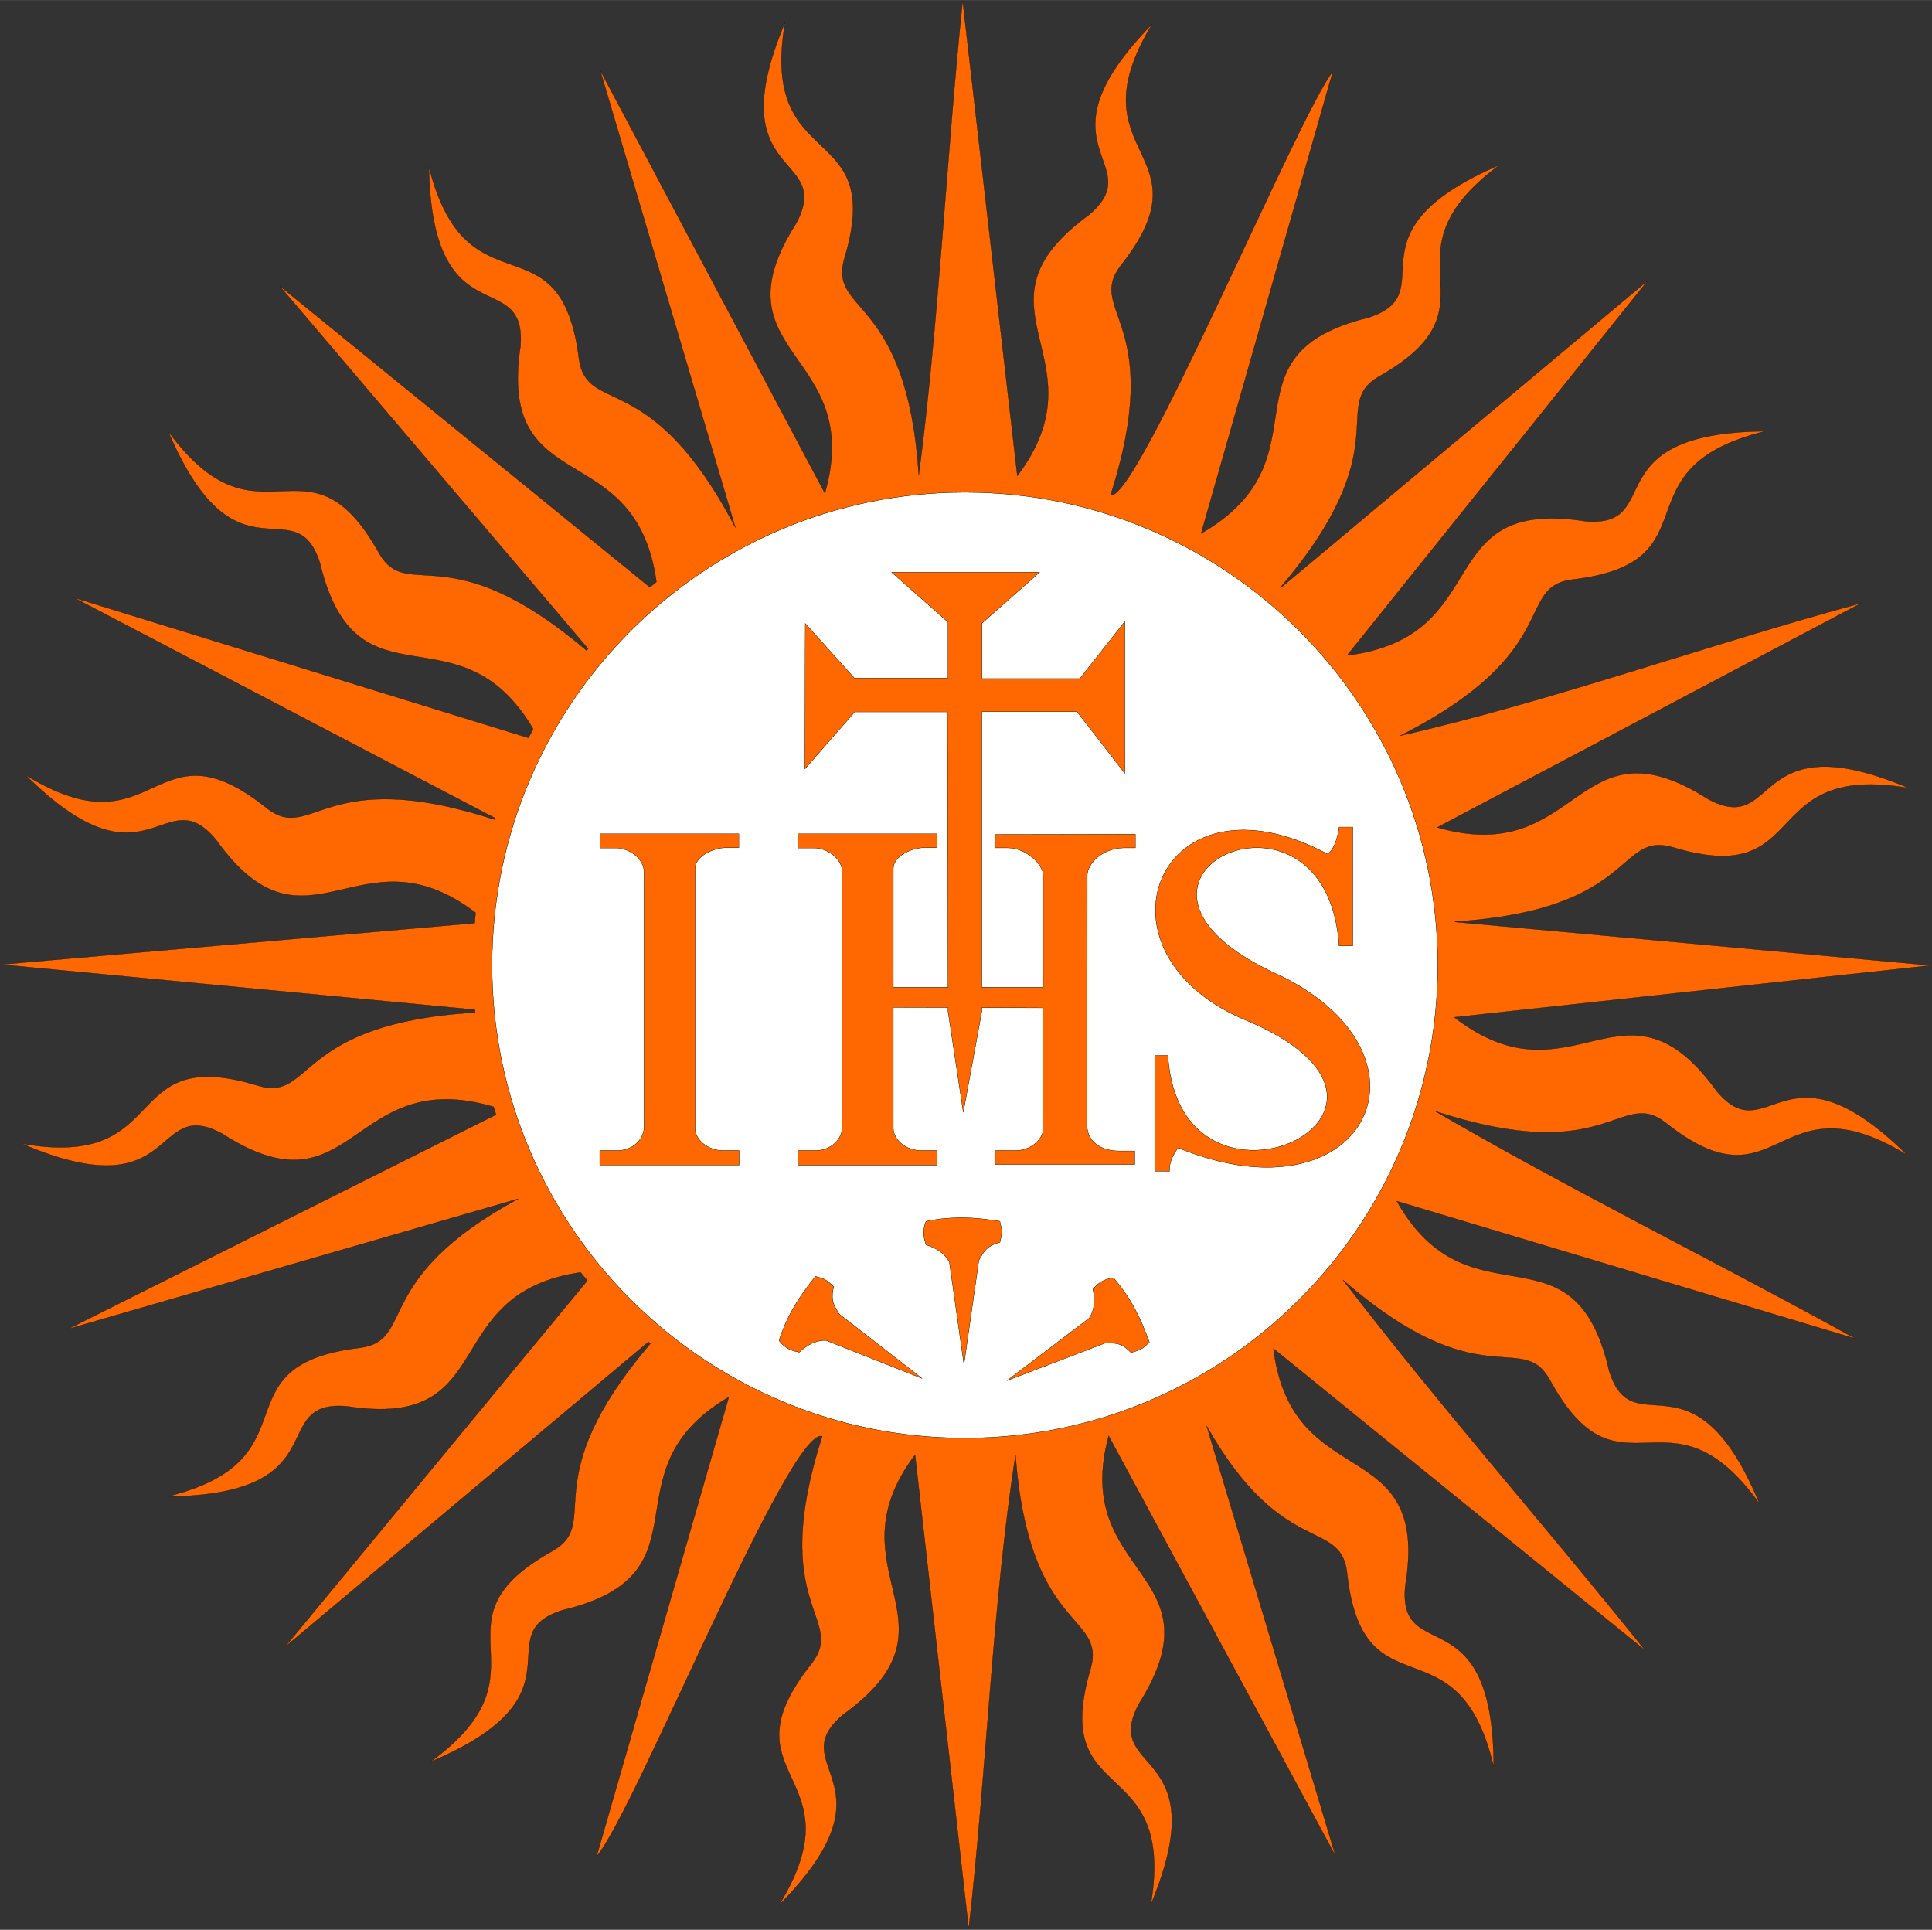
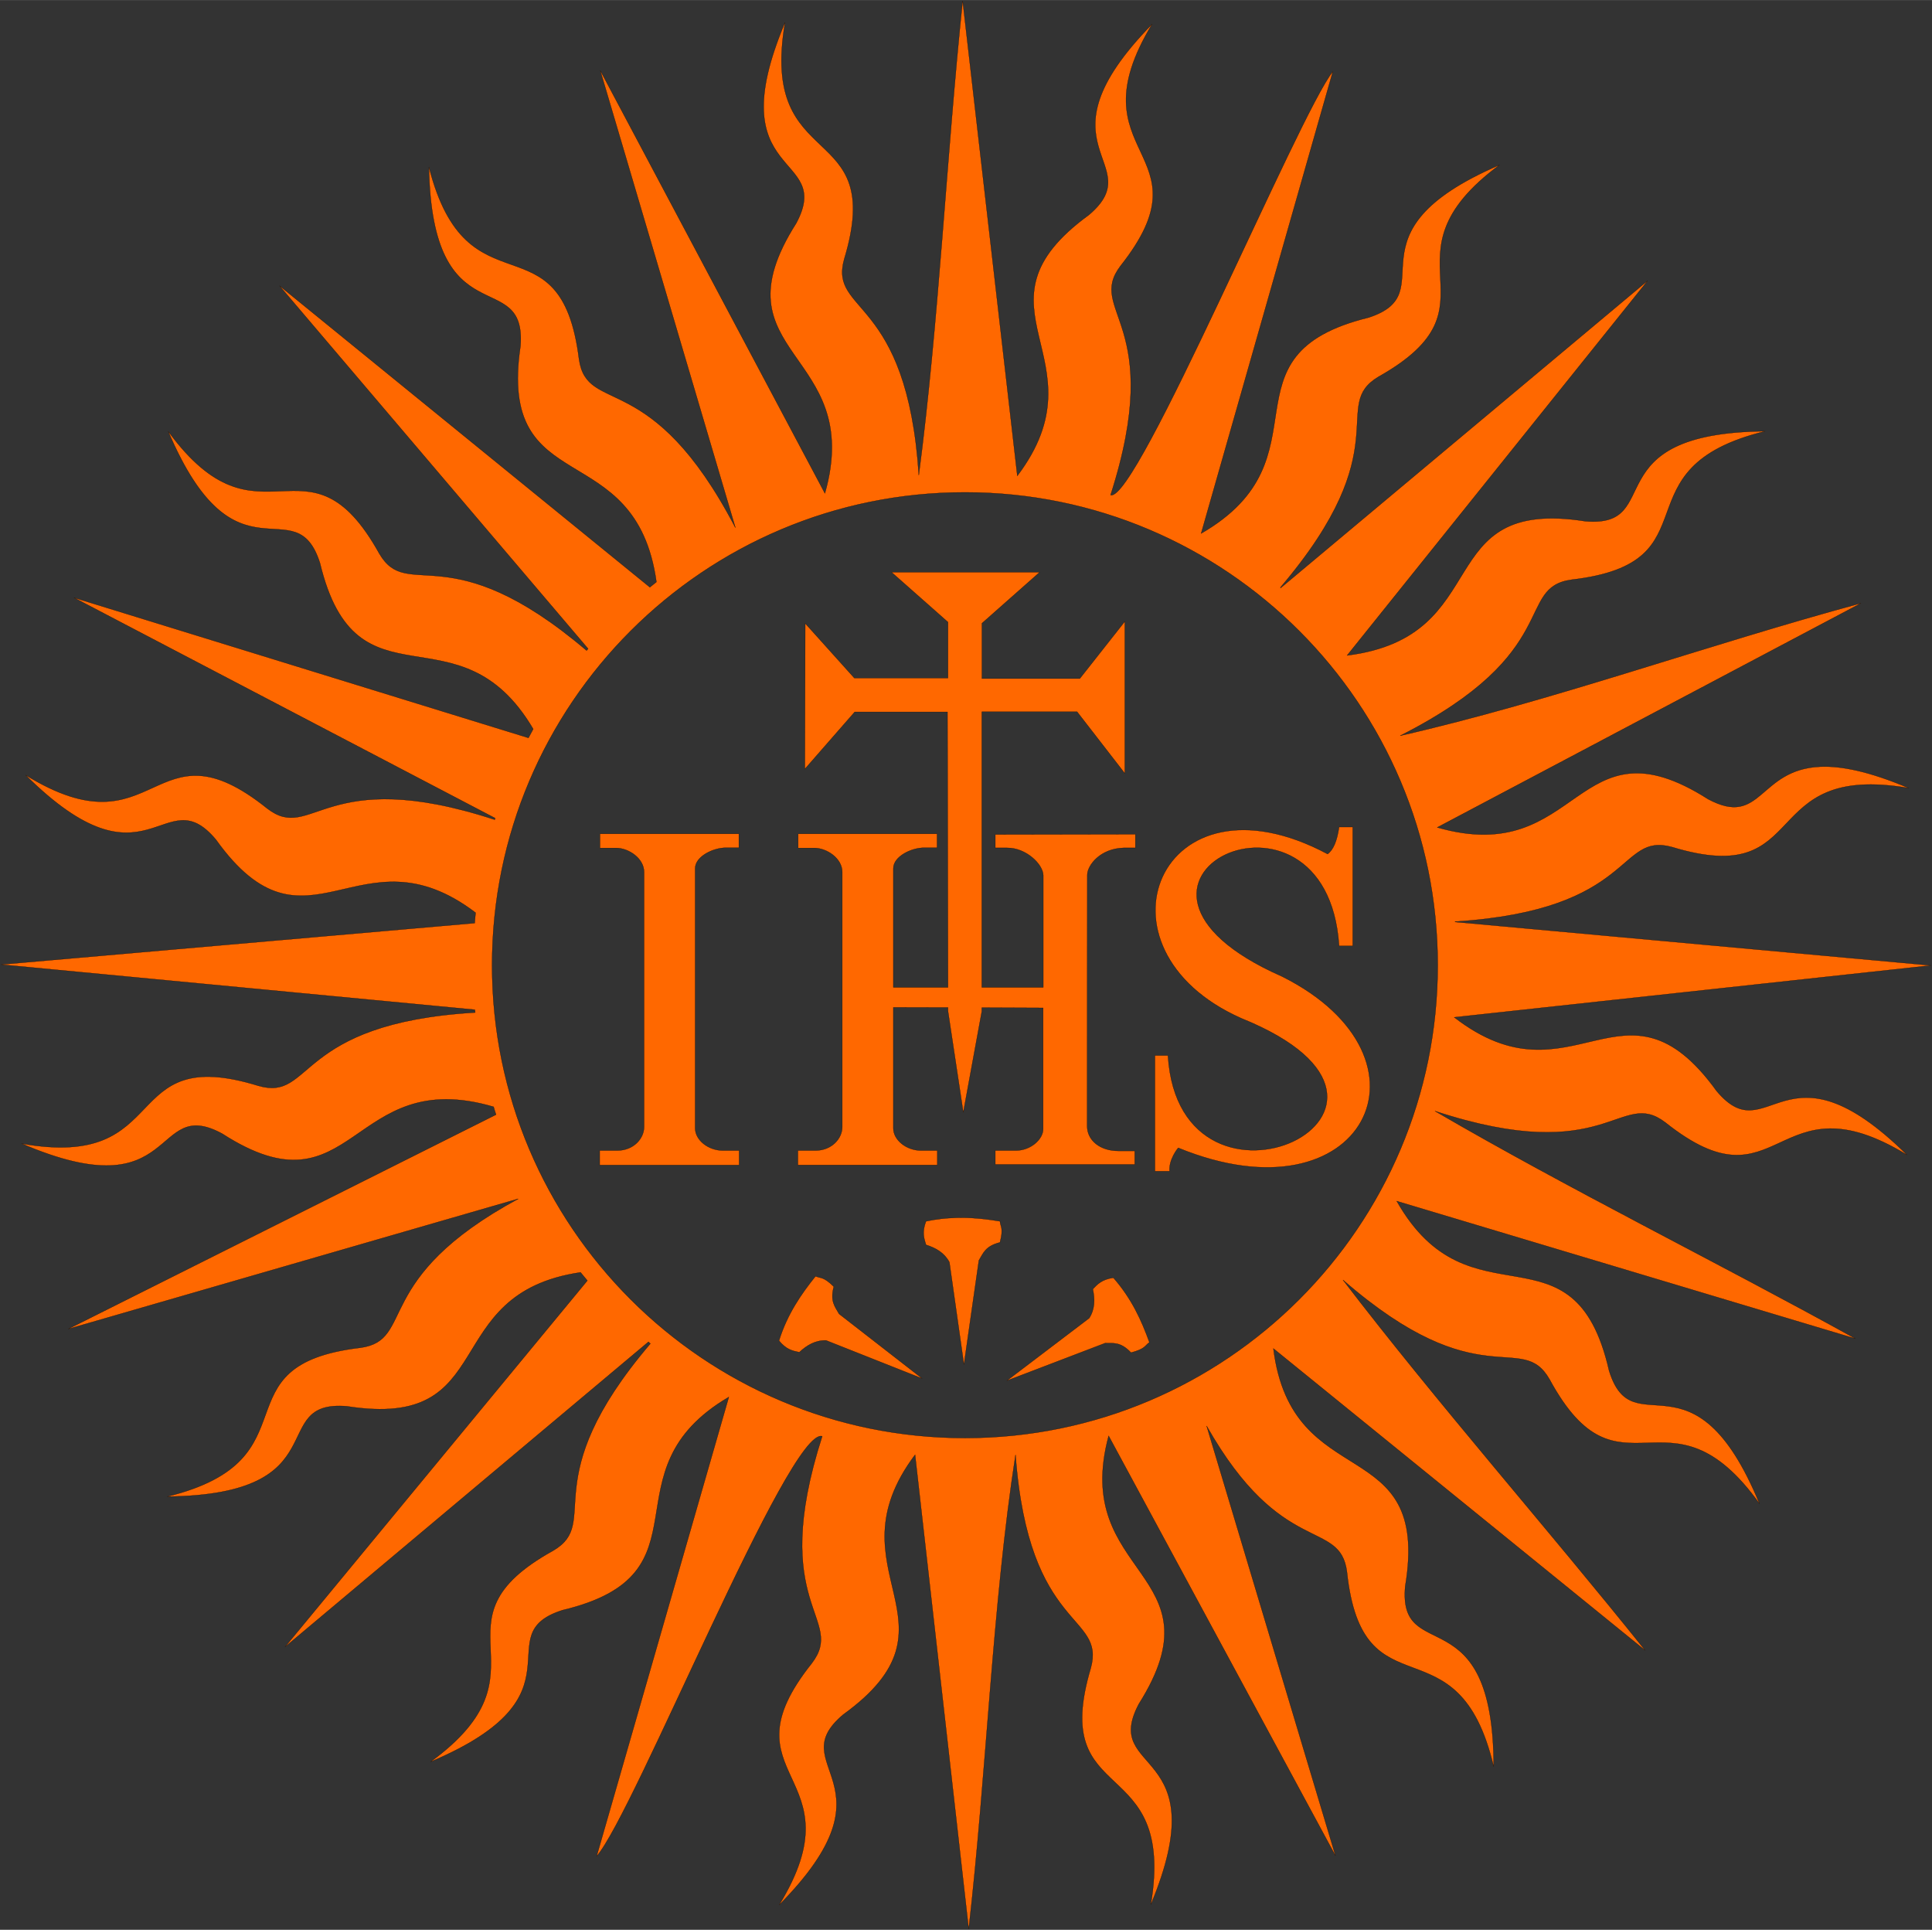
<svg xmlns="http://www.w3.org/2000/svg" xml:space="preserve" width="150.223mm" height="150.032mm" version="1.1" style="shape-rendering:geometricPrecision; text-rendering:geometricPrecision; image-rendering:optimizeQuality; fill-rule:evenodd; clip-rule:evenodd" viewBox="0 0 15022 15002">
  <rect x="0" y="0" width="15022" height="15002" fill="#333333" stroke="none" />
  <defs>
    <style type="text/css">
   
    .str0 {stroke:black;stroke-width:1.62}
    .fil0 {fill:white}
    .fil1 {fill:#FF6800;fill-rule:nonzero}
   
  </style>
  </defs>
  <g id="Capa_x0020_1">
-     <path class="fil0" d="M11179 7503c0,-2029 -1647,-3676 -3676,-3676 -2029,0 -3677,1647 -3677,3676 0,2029 1648,3676 3677,3676 2029,0 3676,-1647 3676,-3676zm-2433 -2672l0 1181 -371 -479 -741 0 0 2142 478 0 0 -871c-3,-88 -136,-214 -280,-213l-93 0 0 -104 1089 -2 0 106 -93 0c-181,6 -280,135 -281,210l-1 1953c0,110 99,193 244,193l126 0 0 105 -1084 0 0 -108 159 0c117,0 213,-88 213,-168l0 -941 -477 -2 0 29 -144 785 -119 -788 0 -27 -425 -1 0 940c0,90 100,173 217,173l125 0 0 113 -1084 0 0 -113 135 0c130,0 210,-95 210,-184l0 -1980c0,-109 -122,-188 -217,-188l-126 0 0 -110 1080 0 0 108 -102 0c-95,0 -238,66 -238,161l0 924 425 0 -4 -2141 -721 0 -388 444 3 -1132 382 425 728 0 0 -435 -439 -388 1152 0 -449 397 0 430 761 0 350 -444zm1577 1808c43,-32 73,-99 89,-210l106 0 0 924 -106 0c-96,-1463 -2125,-503 -443,238 1270,636 635,1924 -808,1332 -4,4 -75,92 -67,182l-114 0 0 -900 101 0c91,1460 2318,418 571,-289 -1221,-541 -633,-1973 671,-1277zm-5658 -157l1080 0 0 108 -102 0c-95,0 -238,66 -238,161l0 2020c0,90 100,173 217,173l125 0 0 113 -1084 0 0 -113 135 0c130,0 210,-95 210,-184l0 -1980c0,-109 -122,-188 -217,-188l-126 0 0 -110zm2764 2985c15,-1 31,-1 46,-1 104,0 203,12 300,28 4,46 29,51 0,164 -116,29 -131,87 -164,140l-116 810 -113 -796c-39,-73 -105,-111 -182,-135 -15,-50 -33,-97 0,-183 81,-17 156,-25 229,-27zm-1088 454c42,19 59,0 142,81 -31,116 11,157 41,212l646 502 -747 -296c-83,-2 -149,37 -208,92 -51,-11 -100,-19 -158,-90 66,-209 172,-361 284,-501zm2156 100c36,-37 69,-75 160,-88 144,165 219,333 280,502 -37,26 -30,50 -143,80 -82,-87 -139,-72 -201,-74l-764 292 640 -486c45,-70 45,-147 28,-226z" />
    <path id="path8" class="fil1 str0" d="M7485 7c-127,1221 -185,2494 -341,3687 -91,-1403 -700,-1252 -580,-1680 333,-1099 -664,-646 -460,-1840 -524,1241 386,1003 87,1561 -658,1034 539,986 223,2100l-1747 -3288 1051 3555c-655,-1257 -1152,-869 -1216,-1310 -142,-1140 -869,-321 -1167,-1495 24,1347 759,760 712,1392 -182,1214 896,682 1057,1835 -17,14 -34,28 -51,41l-2880 -2344 2400 2822c-4,5 -8,10 -12,14 -1073,-913 -1388,-370 -1612,-754 -558,-1004 -925,27 -1641,-950 527,1240 988,421 1180,1024 285,1187 1078,307 1658,1290 -12,23 -25,46 -37,69l-3534 -1090 3275 1714c-1,4 -2,8 -3,12 -1330,-435 -1417,184 -1769,-87 -896,-719 -848,375 -1879,-260 956,949 1074,16 1480,502 710,992 1113,-120 2019,568 -3,27 -5,54 -7,81l-3682 322 3683 351c1,8 2,15 3,22 -1406,83 -1257,693 -1685,570 -1097,-339 -650,660 -1842,449 1238,532 1004,-379 1560,-77 1032,665 991,-538 2110,-209 6,21 12,41 19,61l-3326 1666 3499 -1012c-1151,623 -796,1098 -1227,1158 -1140,134 -326,867 -1502,1157 1347,-15 765,-754 1396,-702 1203,189 696,-876 1817,-1041 17,21 35,43 53,64l-2351 2848 2826 -2372c5,5 10,9 15,14 -914,1071 -372,1386 -757,1610 -1005,557 27,926 -952,1641 1241,-525 422,-988 1026,-1179 1187,-283 308,-1079 1293,-1657l-1028 3570c291,-332 1499,-3339 1754,-3265 -428,1328 189,1412 -81,1765 -716,898 378,846 -254,1879 947,-958 14,-1073 498,-1480 988,-714 -122,-1113 559,-2020l417 3686c139,-1215 183,-2512 364,-3686 101,1382 703,1232 585,1659 -328,1100 666,643 467,1838 519,-1243 -390,-1001 -93,-1560 651,-1032 -530,-986 -235,-2084l1764 3265 -1002 -3342c584,1033 1037,717 1091,1135 122,1142 863,336 1141,1514 -2,-1347 -746,-773 -688,-1403 202,-1209 -881,-699 -1025,-1848l2891 2347c-771,-963 -1611,-1915 -2350,-2880 1066,928 1387,387 1607,774 548,1009 927,-18 1632,966 -514,-1245 -984,-430 -1170,-1035 -273,-1195 -1080,-312 -1651,-1318l3566 1069c-1079,-597 -2220,-1158 -3269,-1769 1353,445 1437,-182 1792,89 898,715 845,-379 1879,252 -959,-946 -1074,-12 -1481,-497 -719,-995 -1118,140 -2040,-573l3706 -403 -3699 -338c-1,-1 0,-2 0,-3 1411,-89 1259,-699 1688,-579 1099,334 646,-663 1839,-459 -310,-131 -527,-173 -688,-166 -483,21 -453,476 -872,252 -1035,-660 -987,541 -2106,220l3295 -1743c-1188,321 -2417,765 -3583,1030 1279,-648 890,-1152 1333,-1213 1141,-132 329,-866 1505,-1154 -1347,13 -766,752 -1397,700 -1216,-192 -687,896 -1854,1043l2337 -2913 -2853 2388c-1,-1 -2,-2 -3,-3 934,-1097 378,-1410 764,-1639 1000,-563 -33,-925 940,-1646 -1237,533 -415,990 -1017,1186 -1195,293 -286,1092 -1303,1679l1024 -3591c-261,324 -1527,3357 -1728,3292 432,-1344 -191,-1426 77,-1781 713,-901 -381,-844 246,-1880 -942,963 -8,1073 -491,1483 -988,719 133,1114 -557,2029l-425 -3692zm18 3820c2029,0 3676,1647 3676,3676 0,2029 -1647,3676 -3676,3676 -2029,0 -3677,-1647 -3677,-3676 0,-2029 1648,-3676 3677,-3676zm-571 621l439 388 0 435 -728 0 -382 -425 -3 1132 388 -444 721 0 4 2141 -425 0 0 -924c0,-95 143,-161 238,-161l102 0 0 -108 -1080 0 0 110 126 0c95,0 217,79 217,188l0 1980c0,89 -80,184 -210,184l-135 0 0 113 1084 0 0 -113 -125 0c-117,0 -217,-83 -217,-173l0 -940 425 1 0 27 119 788 144 -785 0 -29 477 2 0 941c0,80 -96,168 -213,168l-159 0 0 108 1084 0 0 -105 -126 0c-145,0 -244,-83 -244,-193l1 -1953c1,-75 100,-204 281,-210l93 0 0 -106 -1089 2 0 104 93 0c144,-1 277,125 280,213l0 871 -478 0 0 -2142 741 0 371 479 0 -1181 -350 444 -761 0 0 -430 449 -397 -1152 0zm3480 1981c-16,111 -46,178 -89,210 -1304,-696 -1892,736 -671,1277 1747,707 -480,1749 -571,289l-101 0 0 900 114 0c-8,-90 63,-178 67,-182 1443,592 2078,-696 808,-1332 -1682,-741 347,-1701 443,-238l106 0 0 -924 -106 0zm-5747 53l0 110 126 0c95,0 217,79 217,188l0 1980c0,89 -80,184 -210,184l-135 0 0 113 1084 0 0 -113 -125 0c-117,0 -217,-83 -217,-173l0 -2020c0,-95 143,-161 238,-161l102 0 0 -108 -1080 0zm2810 2984c-15,0 -31,0 -46,1 -73,2 -148,10 -229,27 -33,86 -15,133 0,183 77,24 143,62 182,135l113 796 116 -810c33,-53 48,-111 164,-140 29,-113 4,-118 0,-164 -97,-16 -196,-28 -300,-28zm-1134 455c-112,140 -218,292 -284,501 58,71 107,79 158,90 59,-55 125,-94 208,-92l747 296 -646 -502c-30,-55 -72,-96 -41,-212 -83,-81 -100,-62 -142,-81zm2316 12c-91,13 -124,51 -160,88 17,79 17,156 -28,226l-640 486 764 -292c62,2 119,-13 201,74 113,-30 106,-54 143,-80 -61,-169 -136,-337 -280,-502z" />
  </g>
</svg>